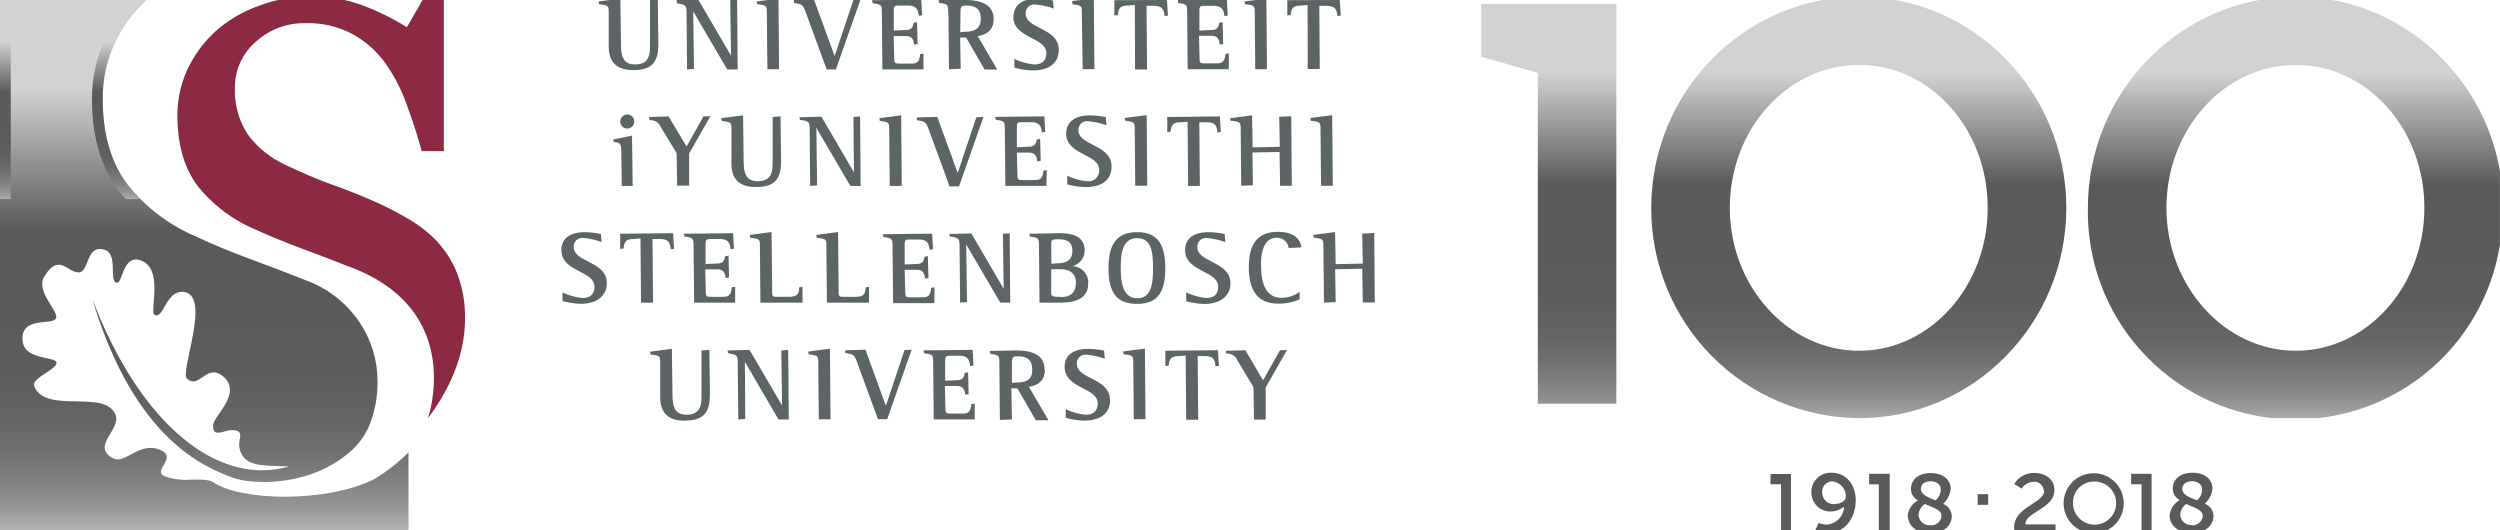
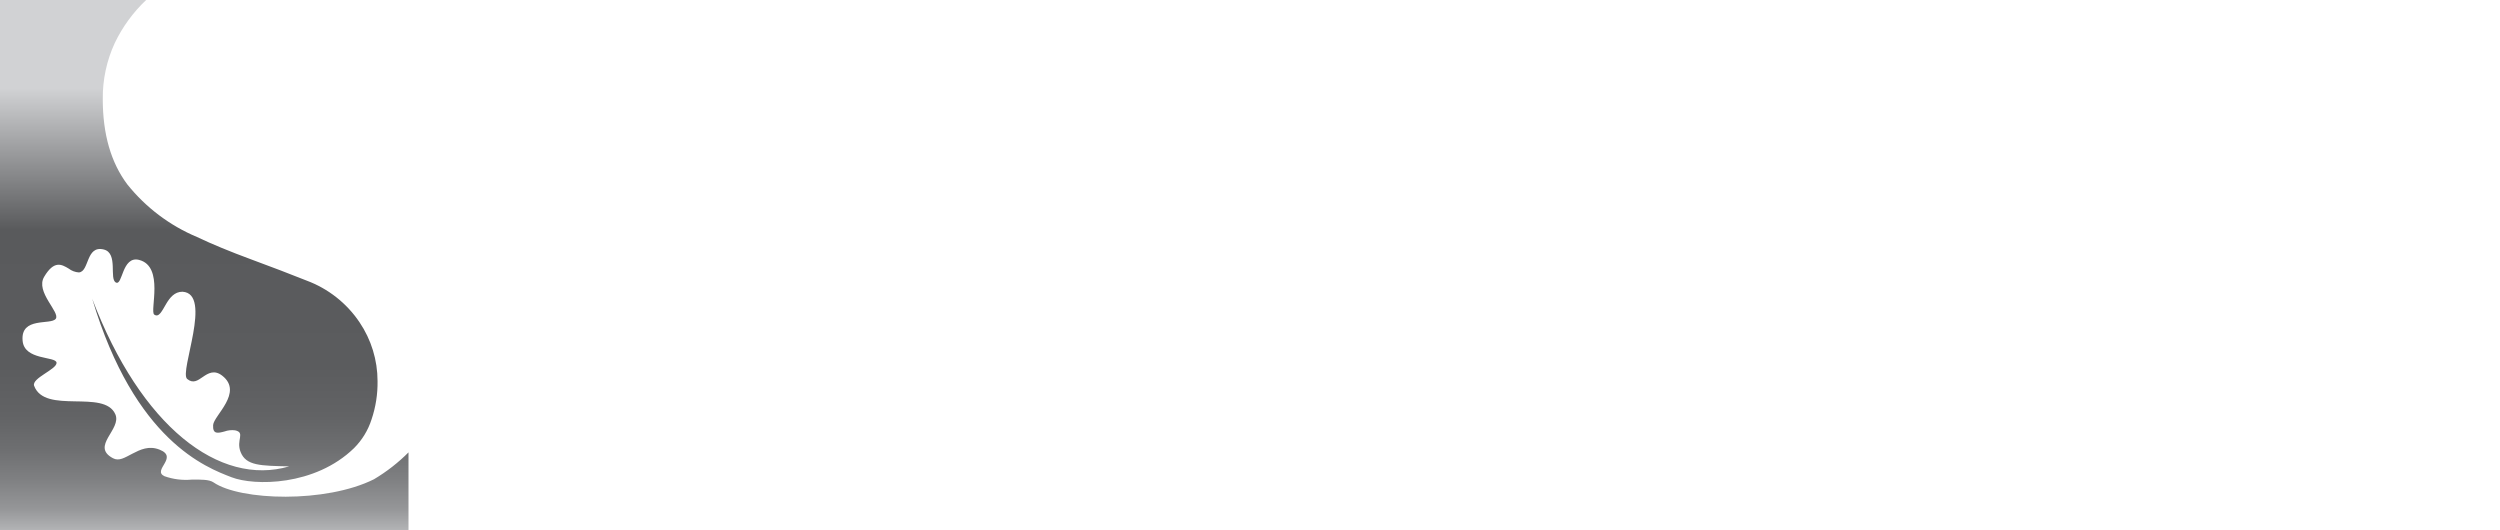
<svg xmlns="http://www.w3.org/2000/svg" xmlns:xlink="http://www.w3.org/1999/xlink" id="e8d8e2a1-66b4-4b61-8e0c-5419403d422d" data-name="Layer 1" viewBox="0 0 415.97 88.24">
  <defs>
    <style>.f98c2490-f1bc-47fd-9a21-455d032ca7ed{fill:none;}.abaf89b1-4184-4e39-91a3-9bf3c719e1eb{clip-path:url(#bb1a2ed4-28f9-41e9-bfb2-8cded0d79ef3);}.ae58cc94-3a80-4174-94af-de243fde7e67{fill:#8c2a43;}.acffef87-5b8b-425d-8e2a-cbf4ceb70054{clip-path:url(#f2d2a1d6-c50c-4ba7-9b7b-f8e7463c1843);}.f04a7725-c620-4816-ae60-6dfead81fa84{fill:url(#bd8b51b1-8510-4259-9c2f-8e2586ae4dc7);}.a616965a-8268-45ac-a698-95af73555b09{fill:#5c6466;}.bacc8eef-c708-4d0c-92f3-4d5458c6d463{clip-path:url(#ae41e90c-f872-49cc-83f0-6e4fd328d4d1);}.b564fb79-9be6-42f3-8eea-b92594f9b130{fill:url(#a1fca048-9c59-431b-b223-6eec04e3c0a1);}.ea4b43fe-6664-473a-bee5-3f063ad607cb{fill:#595a5c;}.b17e9d72-9ee9-4009-98f0-2e6c6b0670e1{clip-path:url(#ab695113-4aa3-4292-b3c2-1654a2494d86);}.f712269e-db98-450a-a257-5c2e567e2a7c{fill:url(#e9d9a1a3-a2e0-4d57-a3c0-85bcadb81e49);}</style>
    <clipPath id="bb1a2ed4-28f9-41e9-bfb2-8cded0d79ef3">
      <rect id="be1b4164-d756-4e8c-9251-c3197027c04b" data-name="SVGID" class="f98c2490-f1bc-47fd-9a21-455d032ca7ed" x="-59.53" y="-60.12" width="1190.55" height="841.89" />
    </clipPath>
    <clipPath id="f2d2a1d6-c50c-4ba7-9b7b-f8e7463c1843">
      <path id="f861b709-3b41-4499-b2f9-5a50208b676b" data-name="SVGID" class="f98c2490-f1bc-47fd-9a21-455d032ca7ed" d="M0,0V88.24H68v-13a29.13,29.13,0,0,1-5.77,4.5c-8,4-22.26,3.58-26.71.52-.71-.49-2.09-.47-3.59-.46a10.65,10.65,0,0,1-4.58-.57c-2.09-1,2.42-3.12-.79-4.41-1.79-.72-3.24,0-4.52.66s-2.24,1.31-3.25.76c-3.76-2,1.5-4.79.4-7.31C17.33,64.7,7.48,69,5.68,64.2c-.47-1.28,3.82-2.75,3.73-3.85S4,60,3.76,56.66c-.34-4,4.7-2.54,5.51-3.61s-3.44-4.48-1.92-7c1.65-2.78,2.9-2.07,4.08-1.36a3.14,3.14,0,0,0,1.69.64c1.78-.12,1.13-4.58,4.17-3.81,2.42.63.83,4.91,2,5.49.56.28.81-.81,1.26-1.9s1.15-2.25,2.61-1.86c4.21,1.1,1.72,8.53,2.5,9.09s1.29-.6,2-1.8c.6-1,1.37-2,2.69-2,5.1.27-.57,13.35.79,14.51,1,.83,1.76.25,2.62-.34s1.89-1.24,3.22-.2c3.56,2.79-1.43,6.64-1.52,8.22s.81,1.35,1.9,1.06a3.76,3.76,0,0,1,1.75-.19c1.77.38.13,1.6.92,3.6.9,2.31,3.32,2.29,8.09,2.4C36.53,81,23.45,71,15.34,49.71c7.08,23.67,19,28.08,23.19,29.7,3.73,1.45,13.85,1.51,20.38-4.85a11.83,11.83,0,0,0,2.91-4.77,19,19,0,0,0,1-6.38,17.52,17.52,0,0,0-3-9.79A18.29,18.29,0,0,0,51,46.68q-4-1.6-9.23-3.53t-9-3.72a29.47,29.47,0,0,1-11.58-8.74q-4.09-5.45-4.09-14.18a21.7,21.7,0,0,1,2-9.36A24.24,24.24,0,0,1,24.32,0Z" />
    </clipPath>
    <linearGradient id="bd8b51b1-8510-4259-9c2f-8e2586ae4dc7" x1="-328.07" y1="666.28" x2="-327.07" y2="666.28" gradientTransform="matrix(0, 81.2, 81.2, 0, -54069.35, 26647.28)" gradientUnits="userSpaceOnUse">
      <stop offset="0" stop-color="#d1d2d4" />
      <stop offset="0.08" stop-color="#d1d2d4" />
      <stop offset="0.2" stop-color="#9fa0a2" />
      <stop offset="0.37" stop-color="#595a5c" />
      <stop offset="0.65" stop-color="#5b5c5e" />
      <stop offset="0.75" stop-color="#626365" />
      <stop offset="0.82" stop-color="#6e6f71" />
      <stop offset="0.88" stop-color="#7f8082" />
      <stop offset="0.94" stop-color="#959698" />
      <stop offset="0.98" stop-color="#b0b1b3" />
      <stop offset="1" stop-color="#bdbec0" />
    </linearGradient>
    <clipPath id="ae41e90c-f872-49cc-83f0-6e4fd328d4d1">
-       <path id="ad9dd96f-19f8-4da8-bf45-c890eb40b442" data-name="SVGID" class="f98c2490-f1bc-47fd-9a21-455d032ca7ed" d="M0,0V33.12H1.79V1.79H20.32a25.51,25.51,0,0,0-2.8,4.59A23.62,23.62,0,0,0,15.3,16.51c0,6.19,1.5,11.32,4.45,15.26.36.46.76.9,1.15,1.35h2.42a24.48,24.48,0,0,1-2.14-2.43q-4.09-5.45-4.09-14.18a21.7,21.7,0,0,1,2-9.36A24.24,24.24,0,0,1,24.32,0Z" />
-     </clipPath>
+       </clipPath>
    <linearGradient id="a1fca048-9c59-431b-b223-6eec04e3c0a1" x1="-325.51" y1="672.06" x2="-324.51" y2="672.06" gradientTransform="matrix(0, 29.43, 29.43, 0, -19768.76, 9584.36)" xlink:href="#bd8b51b1-8510-4259-9c2f-8e2586ae4dc7" />
    <clipPath id="ab695113-4aa3-4292-b3c2-1654a2494d86">
      <path id="a2e8e768-2292-4c3d-a056-530e1a74241e" data-name="SVGID" class="f98c2490-f1bc-47fd-9a21-455d032ca7ed" d="M246.46.64V9.43l9.41,2.7V67.18h13.07V.64Zm41.36,33.94c0-13.12,9.65-23.78,21.52-23.78s21.39,10.66,21.39,23.78-9.59,23.78-21.39,23.78-21.52-10.67-21.52-23.78m-13.07,0a34.84,34.84,0,0,0,34.59,35c19,0,34.47-15.7,34.47-35S328.35-.55,309.34-.55s-34.59,15.76-34.59,35.13m85.72,0c0-13.12,9.66-23.78,21.53-23.78s21.39,10.66,21.39,23.78S393.79,58.36,382,58.36s-21.53-10.67-21.53-23.78m-13.07,0A34.5,34.5,0,0,0,416,40.48V28.65C413.2,12.09,399-.55,382-.55c-19.08,0-34.6,15.76-34.6,35.13" />
    </clipPath>
    <linearGradient id="e9d9a1a3-a2e0-4d57-a3c0-85bcadb81e49" x1="-327.69" y1="666.23" x2="-326.69" y2="666.23" gradientTransform="matrix(0, 64.42, 64.42, 0, -42590.42, 21116.54)" xlink:href="#bd8b51b1-8510-4259-9c2f-8e2586ae4dc7" />
  </defs>
  <title>Stellenbosch</title>
  <g class="abaf89b1-4184-4e39-91a3-9bf3c719e1eb">
-     <path class="ae58cc94-3a80-4174-94af-de243fde7e67" d="M72.87,40.35A16.63,16.63,0,0,1,76.25,46a20.25,20.25,0,0,1,1.12,7.07c0,6.41-2.91,12.24-6.18,16.52,0,0,6.54-18.37-13.67-25.43q-3.33-1.34-7.63-2.92c-2.86-1.09-5.34-2.11-7.42-3.07a24.42,24.42,0,0,1-9.57-7.21q-3.37-4.5-3.38-11.72a18,18,0,0,1,1.69-7.73A20.24,20.24,0,0,1,36,5.09,21.58,21.58,0,0,1,43,1,23.48,23.48,0,0,1,51.48-.59a24.34,24.34,0,0,1,9,1.54A41.34,41.34,0,0,1,67.7,4.53L70.31,0h3.54V25.15H70.16c-.75-2.76-1.61-5.4-2.56-7.93A27.54,27.54,0,0,0,64,10.36a16.47,16.47,0,0,0-5.38-4.7,15.65,15.65,0,0,0-7.78-1.8A11.85,11.85,0,0,0,42.52,7a9.93,9.93,0,0,0-3.43,7.62,13.23,13.23,0,0,0,2.2,7.83,16.2,16.2,0,0,0,6.4,5.07Q51.43,29.3,55,30.63c2.42.85,4.76,1.78,7,2.76a51.8,51.8,0,0,1,5.89,3,22.14,22.14,0,0,1,5,3.94" />
-   </g>
+     </g>
  <g class="acffef87-5b8b-425d-8e2a-cbf4ceb70054">
    <rect class="f04a7725-c620-4816-ae60-6dfead81fa84" width="67.97" height="88.24" />
  </g>
  <g class="abaf89b1-4184-4e39-91a3-9bf3c719e1eb">
-     <path class="a616965a-8268-45ac-a698-95af73555b09" d="M177.41,22.2c0-1.89,1.46-3,3.9-3a14.41,14.41,0,0,1,2.68.29l.12,1.35a11.83,11.83,0,0,0-3.12-.67,1.42,1.42,0,0,0-1.54,1.55c0,1.14,1.15,1.73,2.37,2.36,1.47.76,3.13,1.62,3.13,3.63,0,2.18-1.58,3.42-4.33,3.42a12.71,12.71,0,0,1-2.87-.41l-.06,0-.12-.1V29.22a9.36,9.36,0,0,0,3.32.93,1.76,1.76,0,0,0,2-1.89c0-1.23-1.18-1.84-2.43-2.5-1.44-.75-3.07-1.6-3.07-3.56M209.83,44c0,1.37,0,5.55,3.38,5.55a5,5,0,0,0,2.89-.9l.14-.1v1.25a8.32,8.32,0,0,1-3.55.72c-3.3,0-4.9-2-4.9-6.1,0-3.93,1.57-5.84,4.79-5.84s3.82,1.62,3.95,2.58l-2.12.1a1.93,1.93,0,0,0-2-1.7c-2.26,0-2.6,2.78-2.6,4.44m9.78-32.52h-2L217.57.83l-1.08.09c-1.24,0-1.63.35-1.73,1.58l-.57.08,0-2.55L222.92,0l.16,2.59-.56.09c-.09-1.3-.53-1.71-1.85-1.71h-1.15Zm-1.49,8.61-.07-.46,3.63-.47.1,11.75h-1.95l-.09-9.25c0-1.35,0-1.35-1.62-1.57M184.71,66.55c0,2.18-1.58,3.43-4.34,3.43a12,12,0,0,1-2.86-.42h-.07l-.12-.1V68.08a9.65,9.65,0,0,0,3.32.92c.93,0,2-.33,2-1.89,0-1.22-1.18-1.84-2.43-2.49-1.44-.76-3.07-1.61-3.07-3.57s1.45-3,3.89-3a15.35,15.35,0,0,1,2.68.29l.12,1.35a11.83,11.83,0,0,0-3.12-.67,1.41,1.41,0,0,0-1.53,1.55c0,1.15,1.15,1.74,2.36,2.36,1.47.76,3.14,1.62,3.14,3.63m1.8-21.93c0-2.61.33-5,2.74-5s2.63,2.42,2.63,5c0,2.4-.2,5-2.63,5s-2.74-2.83-2.74-5m7.41,0c0-4.15-1.44-6-4.67-6s-4.78,1.8-4.78,6,1.48,5.93,4.78,5.93,4.67-1.83,4.67-5.93M190.5,58l.1,11.75h-1.95l-.09-9.24c0-1.36,0-1.36-1.62-1.57l-.07-.46Zm-46.5.18,3.4,9.34,3.1-9.28,1.19-.06-4.07,11.57h-1.54l-3.4-9.28c-.51-1.46-.64-1.49-1.9-1.72l-.07,0-.08-.08v-.38ZM168.63,2.78c0-1.89,1.46-3,3.9-3a14.19,14.19,0,0,1,2.67.3l.12,1.35a11.2,11.2,0,0,0-3.11-.68,1.42,1.42,0,0,0-1.54,1.56c0,1.14,1.15,1.73,2.37,2.36,1.46.75,3.13,1.61,3.13,3.63,0,2.17-1.58,3.42-4.34,3.42a12,12,0,0,1-2.86-.42h-.07l-.12-.1V9.8a9.65,9.65,0,0,0,3.32.92c.93,0,2-.32,2-1.89,0-1.22-1.18-1.84-2.43-2.49-1.44-.75-3.07-1.61-3.07-3.56m7.84,46.61c-1,0-1.53,0-1.53-.6v-4h1.45c1,0,2.65.28,2.65,2.18,0,1.7-.79,2.46-2.57,2.46m-1.53-8.83c0-.73.18-.79,1.21-.79,1.62,0,2.31.58,2.31,1.94s-.79,2.06-2.48,2.06l-1,.09Zm6.14,6.69a2.7,2.7,0,0,0-2.67-3,2.69,2.69,0,0,0,2.09-2.66c0-1.88-1.38-2.83-4.1-2.83l-5.11.09.09.46c1.52.24,1.52.24,1.52,1.84l.09,9.17h3.18c1.34,0,4.91,0,4.91-3.11m19.38,12h-1.15l.09,10.59h-2l-.09-10.68-1.08.09c-1.25,0-1.64.35-1.74,1.57l-.56.09,0-2.55,8.75-.09.16,2.6-.57.09c-.09-1.3-.53-1.71-1.84-1.71m13.74-1-3.54,6.21v5.36h-1.95l-.09-5.4-2.71-4.53a1.78,1.78,0,0,0-1.64-1.06l-.16,0-.08-.46,3.24-.09,2.95,5,2.81-5ZM200.7,20.34h-1.15l.09,10.6h-1.95l-.09-10.68-1.08.08c-1.24,0-1.64.36-1.74,1.58l-.56.08,0-2.54,8.75-.09.16,2.59-.56.09c-.09-1.3-.54-1.71-1.85-1.71m21.52,29.93-1.95.09-.09-9.24c0-1.28,0-1.4-1.61-1.57l-.08-.46,3.63-.48.1,5.34,4.51-.09-.09-5,2-.09.09,11.56h-2l-.09-5.62-4.51.09ZM207.16.7l-.08-.46,3.63-.48.1,11.75h-1.95l-.09-9.24c0-1.36,0-1.36-1.61-1.57m-2.39,19.42-.08-.46,3.64-.47.09,5.33,4.52-.09-.09-5,2-.09.09,11.57h-1.95l-.09-5.62-4.51.08.08,5.45-1.95.09-.08-9.25c0-1.28,0-1.4-1.62-1.57m-17.66-.46,3.63-.47.1,11.75h-2l-.09-9.25c0-1.35,0-1.35-1.61-1.57Zm-8.7-19-.08-.46L182-.24l.1,11.75h-1.95L180,2.27c0-1.36,0-1.36-1.61-1.57m-32,19.42-.08-.46,3.63-.47.1,11.75h-2l-.09-9.25c0-1.35,0-1.35-1.61-1.57M196,.5,196,0,204.14,0l.14,2.59-.56.09c-.09-1.24-.6-1.71-1.83-1.71h-1.32c-.83,0-1,.06-1,.79V5.08l2-.09c1.08,0,1.19-.64,1.3-1.21l.56-.09.09,3.64-.56.09c-.09-1-.49-1.46-1.39-1.46H199.5l.09,3.69c0,.89.17.89,1,.89h1.88c.87,0,1.33-.25,1.43-1.58l.56-.08,0,2.63h-6.84l-.09-9.17c0-1.6,0-1.6-1.51-1.84m-10.6,2.08,0-2.55L194.17,0l.16,2.59-.56.09c-.09-1.3-.54-1.71-1.85-1.71h-1.15l.09,10.59h-2L188.82.83l-1.08.09c-1.25,0-1.64.35-1.74,1.58Zm15,48a12.7,12.7,0,0,1-2.86-.41l-.07,0-.12-.1V48.65a10.08,10.08,0,0,0,3.32.93c.93,0,2-.33,2-1.89,0-1.23-1.18-1.85-2.43-2.5-1.44-.75-3.07-1.6-3.07-3.56s1.46-3,3.9-3a14.19,14.19,0,0,1,2.67.3l.12,1.35a11.35,11.35,0,0,0-3.11-.67,1.42,1.42,0,0,0-1.54,1.55c0,1.14,1.15,1.73,2.36,2.36,1.47.76,3.14,1.61,3.14,3.63s-1.58,3.42-4.34,3.42M143.11,19.37l.09,11.57h-1.71l-5.66-9.68.13,9.59-1.16.09-.08-9.31c0-1.4-.16-1.43-1.35-1.66l-.27,0-.08-.46,3.66-.09,5.41,9.25L142,19.46ZM108,19.46l3.24-.09,3,5,2.81-5,1.16-.05-3.54,6.21v5.36h-2l-.09-5.41L109.87,21A1.78,1.78,0,0,0,108.23,20l-.16,0ZM99.66.7,99.59.24l3.63-.48.1,7.08c0,1.91,0,3.88,2.33,3.88,2.5,0,2.5-1.77,2.5-3.49V0l1.3-.08L109.54,7c0,2.45-.31,4.66-4.11,4.66-2.83,0-4.15-1.28-4.15-4V2.27c0-1.36,0-1.36-1.62-1.57m5.88,19.51a1.19,1.19,0,0,1-1.2,1.18,1.17,1.17,0,1,1,1.2-1.18m-3.41,3.43-.09-.43,3.12-.64.11,8.37h-1.81l-.09-5.86c0-1.13-.23-1.4-1.24-1.44M114,70c-2.83,0-4.15-1.28-4.15-4V60.55c0-1.36,0-1.36-1.61-1.57l-.08-.46,3.63-.48.1,7.08c0,1.91,0,3.88,2.33,3.88,2.5,0,2.5-1.78,2.5-3.5V58.31l1.31-.09.09,7.1c0,2.45-.31,4.66-4.12,4.66M112.64.5,112.57,0,116.22,0l5.41,9.25L121.5,0,122.65,0l.09,11.56H121l-5.66-9.67.13,9.58-1.15.09-.09-9.31c0-1.39-.16-1.42-1.35-1.65Zm-16,50.05a12.6,12.6,0,0,1-2.86-.41l-.07,0-.12-.1V48.65a10,10,0,0,0,3.32.93c.93,0,2-.33,2-1.89,0-1.23-1.18-1.85-2.43-2.5-1.44-.75-3.07-1.6-3.07-3.56s1.45-3,3.89-3a14.21,14.21,0,0,1,2.68.3l.12,1.35A11.43,11.43,0,0,0,97,39.59a1.41,1.41,0,0,0-1.53,1.55c0,1.14,1.15,1.73,2.36,2.36,1.47.76,3.14,1.61,3.14,3.63s-1.58,3.42-4.34,3.42m45.49-1.16c1.15,0,1.91-.11,1.91-1.57l.56-.09,0,2.63h-7l-.09-9.24c0-1.35,0-1.35-1.61-1.57l-.08-.46,3.63-.48.1,9.6c0,1.18,0,1.18,1,1.18ZM132.17.5l-.08-.09V0L135.47,0l3.4,9.33L142,0,143.15,0l-4.07,11.56h-1.53l-3.4-9.28C133.63.77,133.5.74,132.24.51ZM117.4,40.56v3.37l1.95-.09c1.08,0,1.2-.64,1.3-1.21l.57-.09.08,3.64-.56.09c-.09-1-.49-1.46-1.39-1.46h-2l.09,3.69c0,.89.16.89,1,.89h1.88c.87,0,1.33-.24,1.43-1.58l.57-.08,0,2.63h-6.83l-.09-9.17c0-1.59,0-1.59-1.51-1.84l-.1-.46,8.19-.09.14,2.59-.56.09c-.09-1.24-.59-1.71-1.83-1.71h-1.32c-.83,0-1,.06-1,.79m12.19,8.83h1.46c1.15,0,1.91-.11,1.91-1.57l.56-.09,0,2.63h-7l-.09-9.24c0-1.35,0-1.35-1.61-1.57l-.08-.46,3.63-.48.1,9.6c0,1.18,0,1.18,1,1.18M120,19.66l3.64-.47.09,7.07c0,1.91,0,3.89,2.34,3.89,2.49,0,2.49-1.78,2.49-3.5V19.46l1.31-.09.09,7.1c0,2.45-.31,4.65-4.12,4.65-2.83,0-4.14-1.27-4.14-4V21.69c0-1.35,0-1.35-1.62-1.57ZM126,.7,125.9.24l3.63-.48.1,11.75h-1.95l-.09-9.24c0-1.36,0-1.36-1.61-1.57M109.73,39.77h-1.16l.09,10.59h-2l-.09-10.68-1.07.09c-1.25,0-1.64.35-1.74,1.58l-.57.08,0-2.54L112,38.8l.15,2.59-.56.09c-.09-1.3-.53-1.71-1.84-1.71m28.44,30h-1.95l-.09-9.24c0-1.36,0-1.36-1.61-1.57l-.08-.46,3.63-.48Zm15.56-11-.1-.47,8.19-.09.14,2.6-.56.09c-.09-1.24-.59-1.71-1.83-1.71h-1.32c-.83,0-1,.06-1,.79v3.37l1.95-.09c1.08,0,1.2-.64,1.3-1.21l.57-.1.08,3.65-.56.09c-.09-1-.49-1.46-1.39-1.46h-2l.09,3.68c0,.9.16.9,1,.9h1.88c.87,0,1.33-.25,1.43-1.58l.57-.08,0,2.63h-6.83l-.09-9.18c0-1.59,0-1.59-1.51-1.83m12.67-8.42-5.66-9.67.13,9.58-1.15.09-.09-9.31c0-1.39-.15-1.42-1.35-1.65l-.27,0-.07-.46,3.65-.09L167,48.05l-.13-9.16L168,38.8l.09,11.56Zm7.68-19.42h-6.83l-.09-9.18c0-1.59,0-1.59-1.51-1.83l-.1-.47,8.19-.09.14,2.59-.56.09c-.09-1.24-.59-1.71-1.83-1.71h-1.32c-.83,0-1,.06-1,.8V24.5l2-.09c1.08,0,1.2-.64,1.3-1.2l.57-.1.09,3.64-.57.09c-.09-1-.49-1.45-1.39-1.45h-2l.09,3.68c0,.89.16.89,1,.89h1.88c.87,0,1.33-.24,1.44-1.57l.56-.08ZM159.81,2.35c0-1.21,0-1.43,1-1.43,1.65,0,2.38.69,2.38,2.25,0,1.4-.86,2.11-2.55,2.11l-.87.08Zm-2,0,.09,9.17,1.95-.09-.09-5.17,1,0,3.07,5.31h2.1l-3.25-5.57c1.79-.29,2.66-1.23,2.66-2.88C165.27,0,161.61,0,160.41,0L156.16,0l.09.47c1.52.24,1.52.24,1.52,1.84M145.19.5l-.1-.47,8.2-.08.14,2.59-.57.09c-.09-1.24-.59-1.71-1.82-1.71h-1.32c-.83,0-1,.06-1,.79V5.08l2-.09c1.07,0,1.19-.64,1.29-1.21l.57-.09.09,3.64-.57.09C152,6.38,151.59,6,150.7,6h-2l.09,3.69c0,.89.17.89,1,.89h1.87c.87,0,1.33-.25,1.44-1.58l.56-.08,0,2.63h-6.84l-.09-9.17c0-1.6,0-1.6-1.51-1.84m7.36,19,3.37-.09,3.4,9.33,3.1-9.27,1.19-.06-4.07,11.57H158l-3.4-9.28c-.52-1.46-.65-1.49-1.91-1.72l-.07,0-.08-.09Zm2.89,30.9H148.6l-.09-9.17c0-1.59,0-1.59-1.51-1.84l-.1-.46,8.2-.09.14,2.59-.57.09c-.09-1.24-.59-1.71-1.82-1.71h-1.32c-.83,0-1,.06-1,.79v3.37l2-.09c1.07,0,1.19-.64,1.29-1.2l.57-.1.09,3.64-.57.09c-.08-1-.48-1.46-1.38-1.46h-2l.09,3.69c0,.89.17.89,1,.89h1.87c.87,0,1.34-.24,1.44-1.58l.56-.08Zm-31.53,9.76L124,69.7l-1.16.09-.09-9.31c0-1.4-.15-1.42-1.34-1.65l-.28-.06-.07-.46,3.66-.09,5.41,9.25L130,58.31l1.15-.09.09,11.57h-1.71Zm45.31,3.43-.88.09v-3c0-1.21,0-1.43,1-1.43,1.65,0,2.38.69,2.38,2.24s-.86,2.11-2.55,2.11m4.59-2.21c0-3.12-3.66-3.12-4.86-3.12l-4.25.09.09.47c1.51.24,1.51.24,1.51,1.83l.09,9.18,2-.09-.09-5.17,1,0,3.07,5.31h2.1l-3.25-5.57c1.79-.29,2.66-1.24,2.66-2.88" />
-   </g>
+     </g>
  <g class="bacc8eef-c708-4d0c-92f3-4d5458c6d463">
    <rect class="b564fb79-9be6-42f3-8eea-b92594f9b130" width="24.32" height="33.12" />
  </g>
  <g class="abaf89b1-4184-4e39-91a3-9bf3c719e1eb">
-     <path class="ea4b43fe-6664-473a-bee5-3f063ad607cb" d="M364.7,87.35a1.81,1.81,0,0,1-1.94-1.71,2.36,2.36,0,0,1,1-1.78l0,0,.69.3c1.11.46,2.06.86,2.06,1.67a1.7,1.7,0,0,1-1.89,1.56m.09-7.31c1,0,1.7.54,1.7,1.38a2.34,2.34,0,0,1-.88,1.79l-.25-.1c-1.11-.45-2.17-.88-2.17-1.8,0-.77.63-1.27,1.6-1.27M367,83.86l-.11-.09.1-.1a4,4,0,0,0,1.14-2.36c0-1.59-1.34-2.65-3.32-2.65-2.28,0-3.29,1.31-3.29,2.6a2.18,2.18,0,0,0,1,1.86l.14.1-.15.09A3.28,3.28,0,0,0,361,85.78c0,1.7,1.55,2.93,3.68,2.93,2.37,0,3.62-1.43,3.62-2.84a2.26,2.26,0,0,0-1.31-2m-72.4-5H298v9.71h-1.66v-8h-1.75Zm61.74,9.71v-8H354.6V78.83H358v9.71ZM330.81,84h-1.75V82.22h1.75Zm17.45-3.87a3.59,3.59,0,1,1-3.34,3.59,3.47,3.47,0,0,1,3.34-3.59m0,8.61a5,5,0,1,0-4.9-5,5,5,0,0,0,4.9,5m-8.2-7.07a1.56,1.56,0,0,0-1.73-1.5,2.5,2.5,0,0,0-1.95,1.13l-1.24-.77a3.85,3.85,0,0,1,3.36-1.84c1.6,0,3.33.89,3.33,2.83,0,1.75-1.49,2.68-2.81,3.51-1,.66-2,1.23-2,2.1v.12h5v1.32h-6.82a5,5,0,0,1-.08-.76c0-2,1.58-3,3-3.94,1.06-.69,2-1.29,2-2.2m-34.85,2.21a1.91,1.91,0,0,1-2.07-2,1.67,1.67,0,0,1,1.71-1.78,2.49,2.49,0,0,1,2.21,2.55c0,.67-.81,1.2-1.85,1.2m-1.27,3.44a4,4,0,0,1-1.41-.28L302,88.35a5.46,5.46,0,0,0,2,.36c3.13,0,4.77-2.74,4.77-5.44s-1.64-4.61-4-4.61a3.2,3.2,0,0,0-3.38,3.22,3.14,3.14,0,0,0,3.28,3.22,3.32,3.32,0,0,0,2-.7h.14l0,.14a3.08,3.08,0,0,1-2.95,2.75m16.39-3.43.06,0,.69.3c1.1.46,2.05.86,2.05,1.67a1.69,1.69,0,0,1-1.89,1.56,1.81,1.81,0,0,1-1.94-1.71,2.36,2.36,0,0,1,1-1.78m1-3.82c1,0,1.7.54,1.7,1.38a2.34,2.34,0,0,1-.88,1.79l-.24-.1c-1.12-.45-2.18-.88-2.18-1.8,0-.77.63-1.27,1.6-1.27m-3.77,5.74c0,1.7,1.55,2.93,3.68,2.93,2.38,0,3.62-1.43,3.62-2.84a2.25,2.25,0,0,0-1.3-2l-.12-.09.1-.1a3.94,3.94,0,0,0,1.14-2.36c0-1.59-1.33-2.65-3.32-2.65-2.27,0-3.29,1.31-3.29,2.6a2.18,2.18,0,0,0,1,1.86l.14.1-.14.09a3.28,3.28,0,0,0-1.55,2.47m-4.8,2.76v-8H311V78.83h3.42v9.71Z" />
-   </g>
+     </g>
  <g class="b17e9d72-9ee9-4009-98f0-2e6c6b0670e1">
-     <rect class="f712269e-db98-450a-a257-5c2e567e2a7c" x="246.46" y="-0.55" width="169.5" height="70.12" />
-   </g>
+     </g>
</svg>